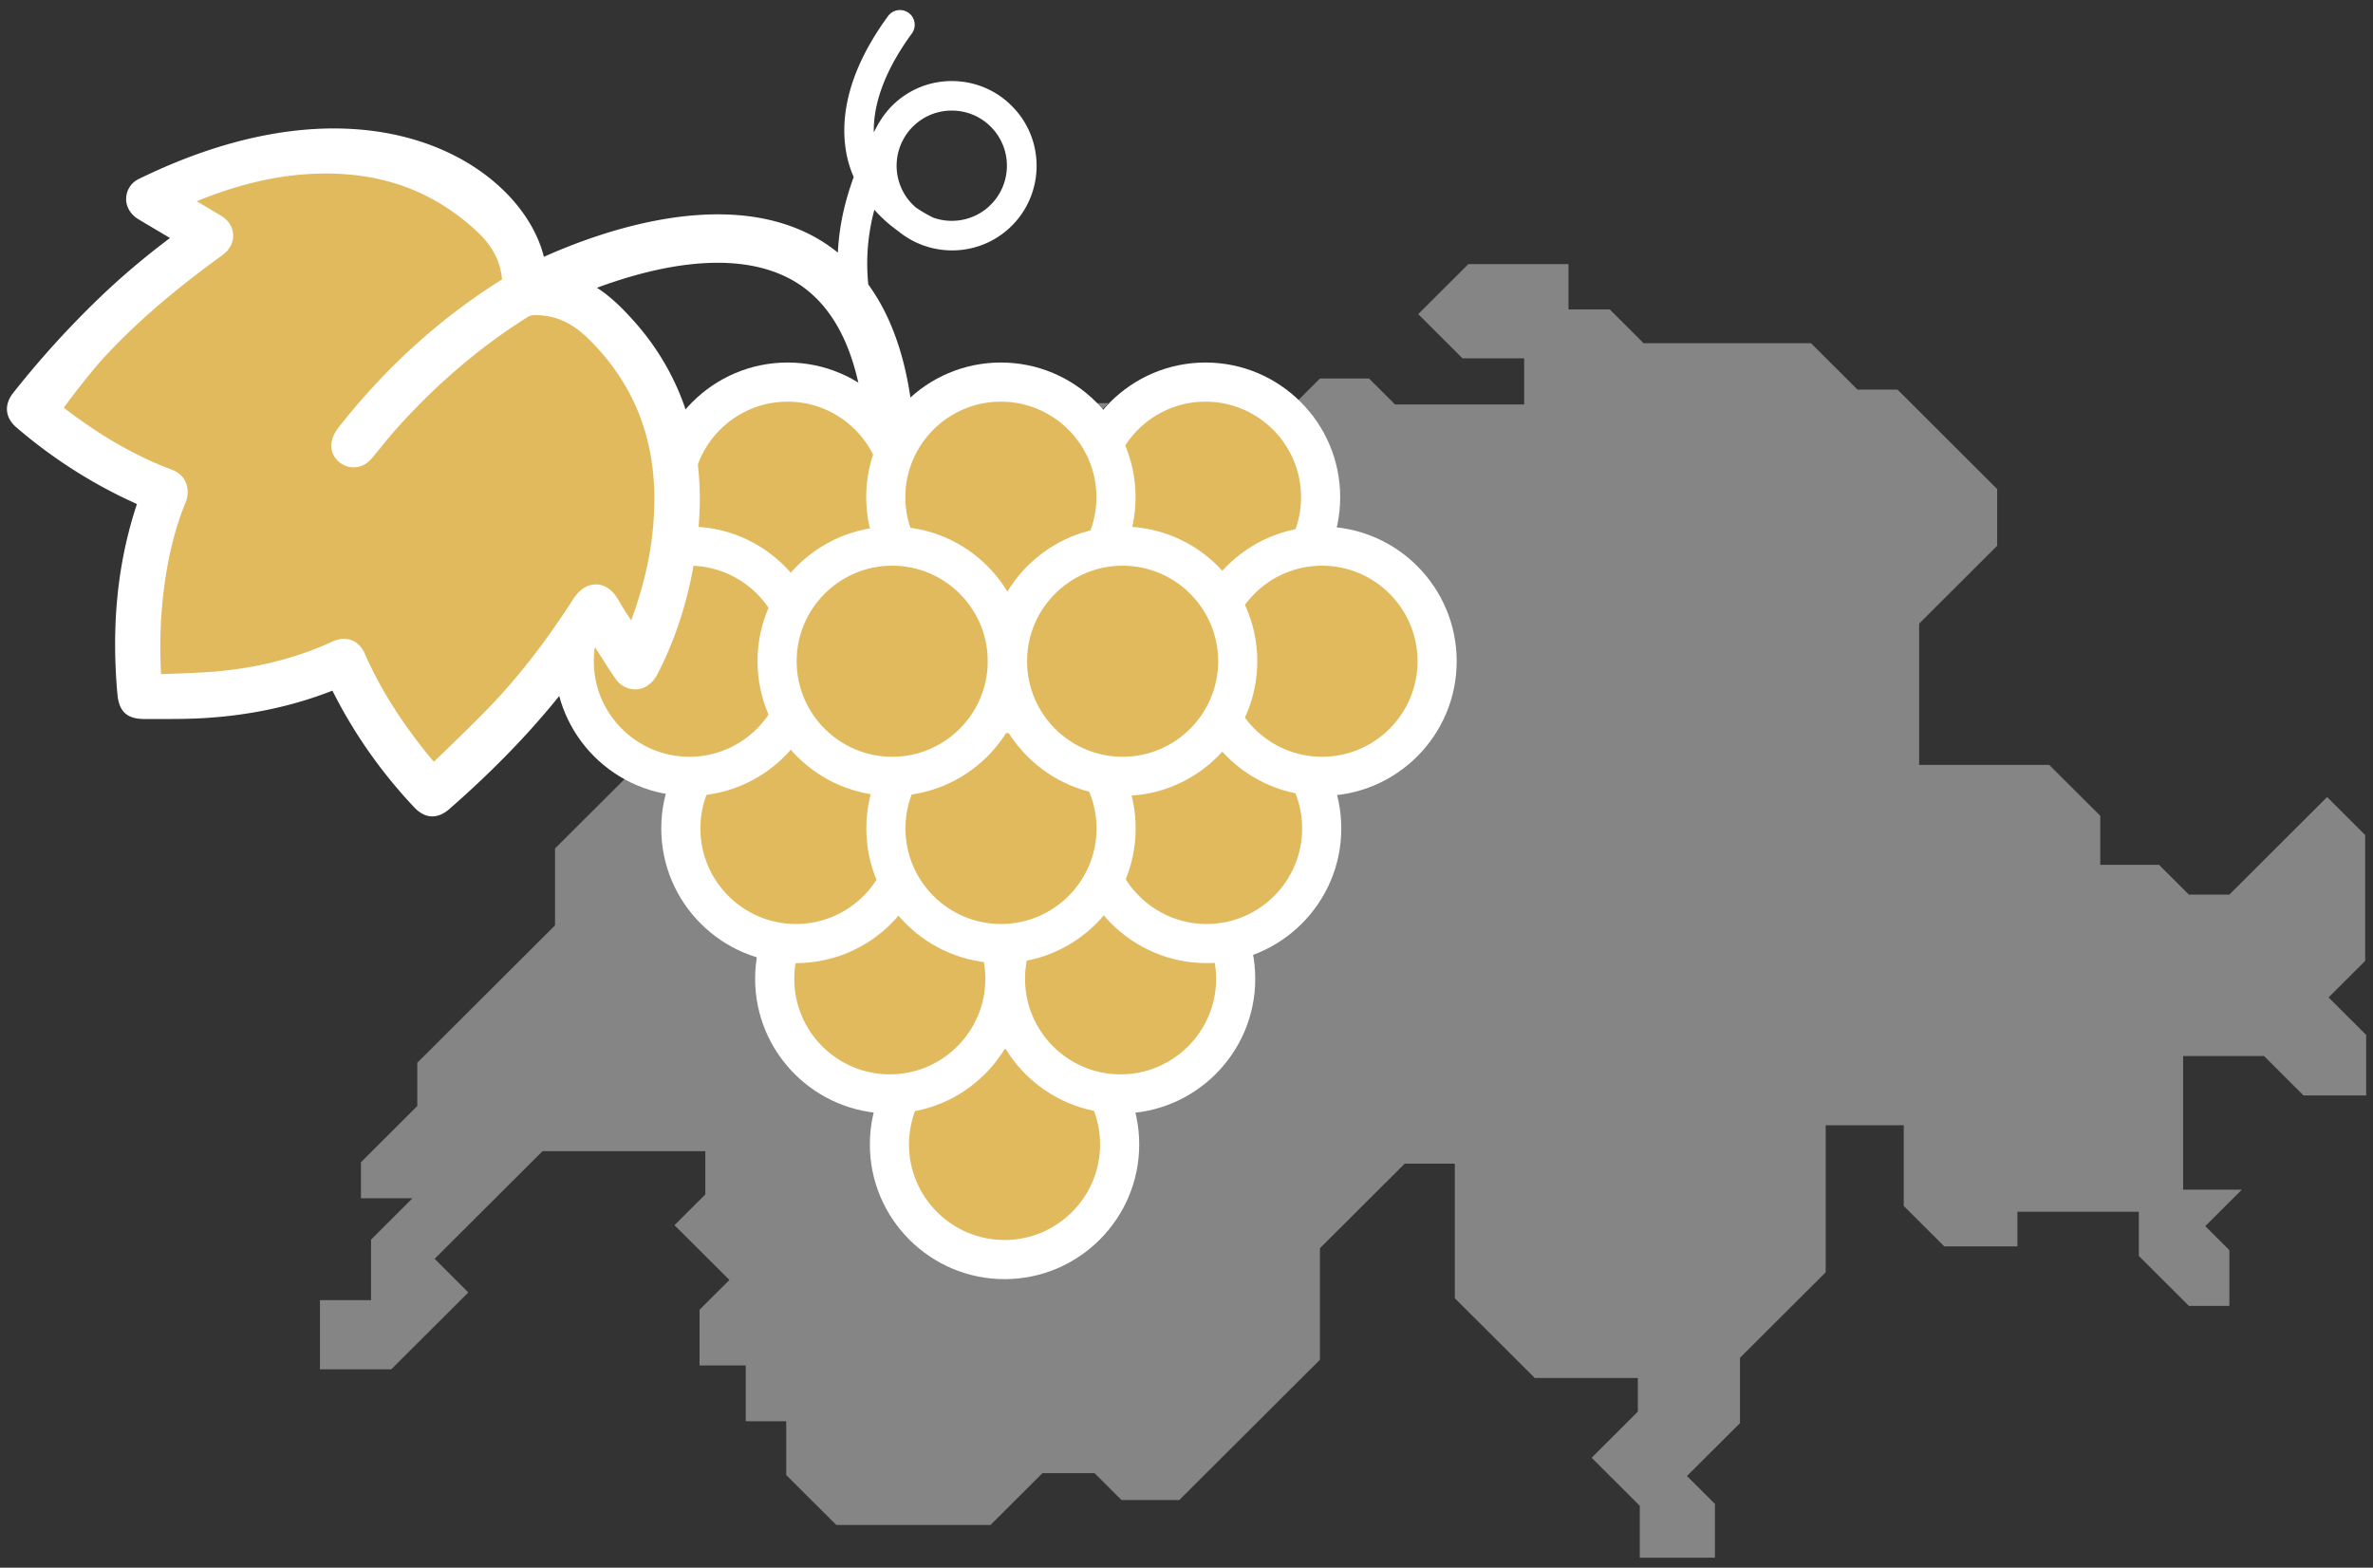
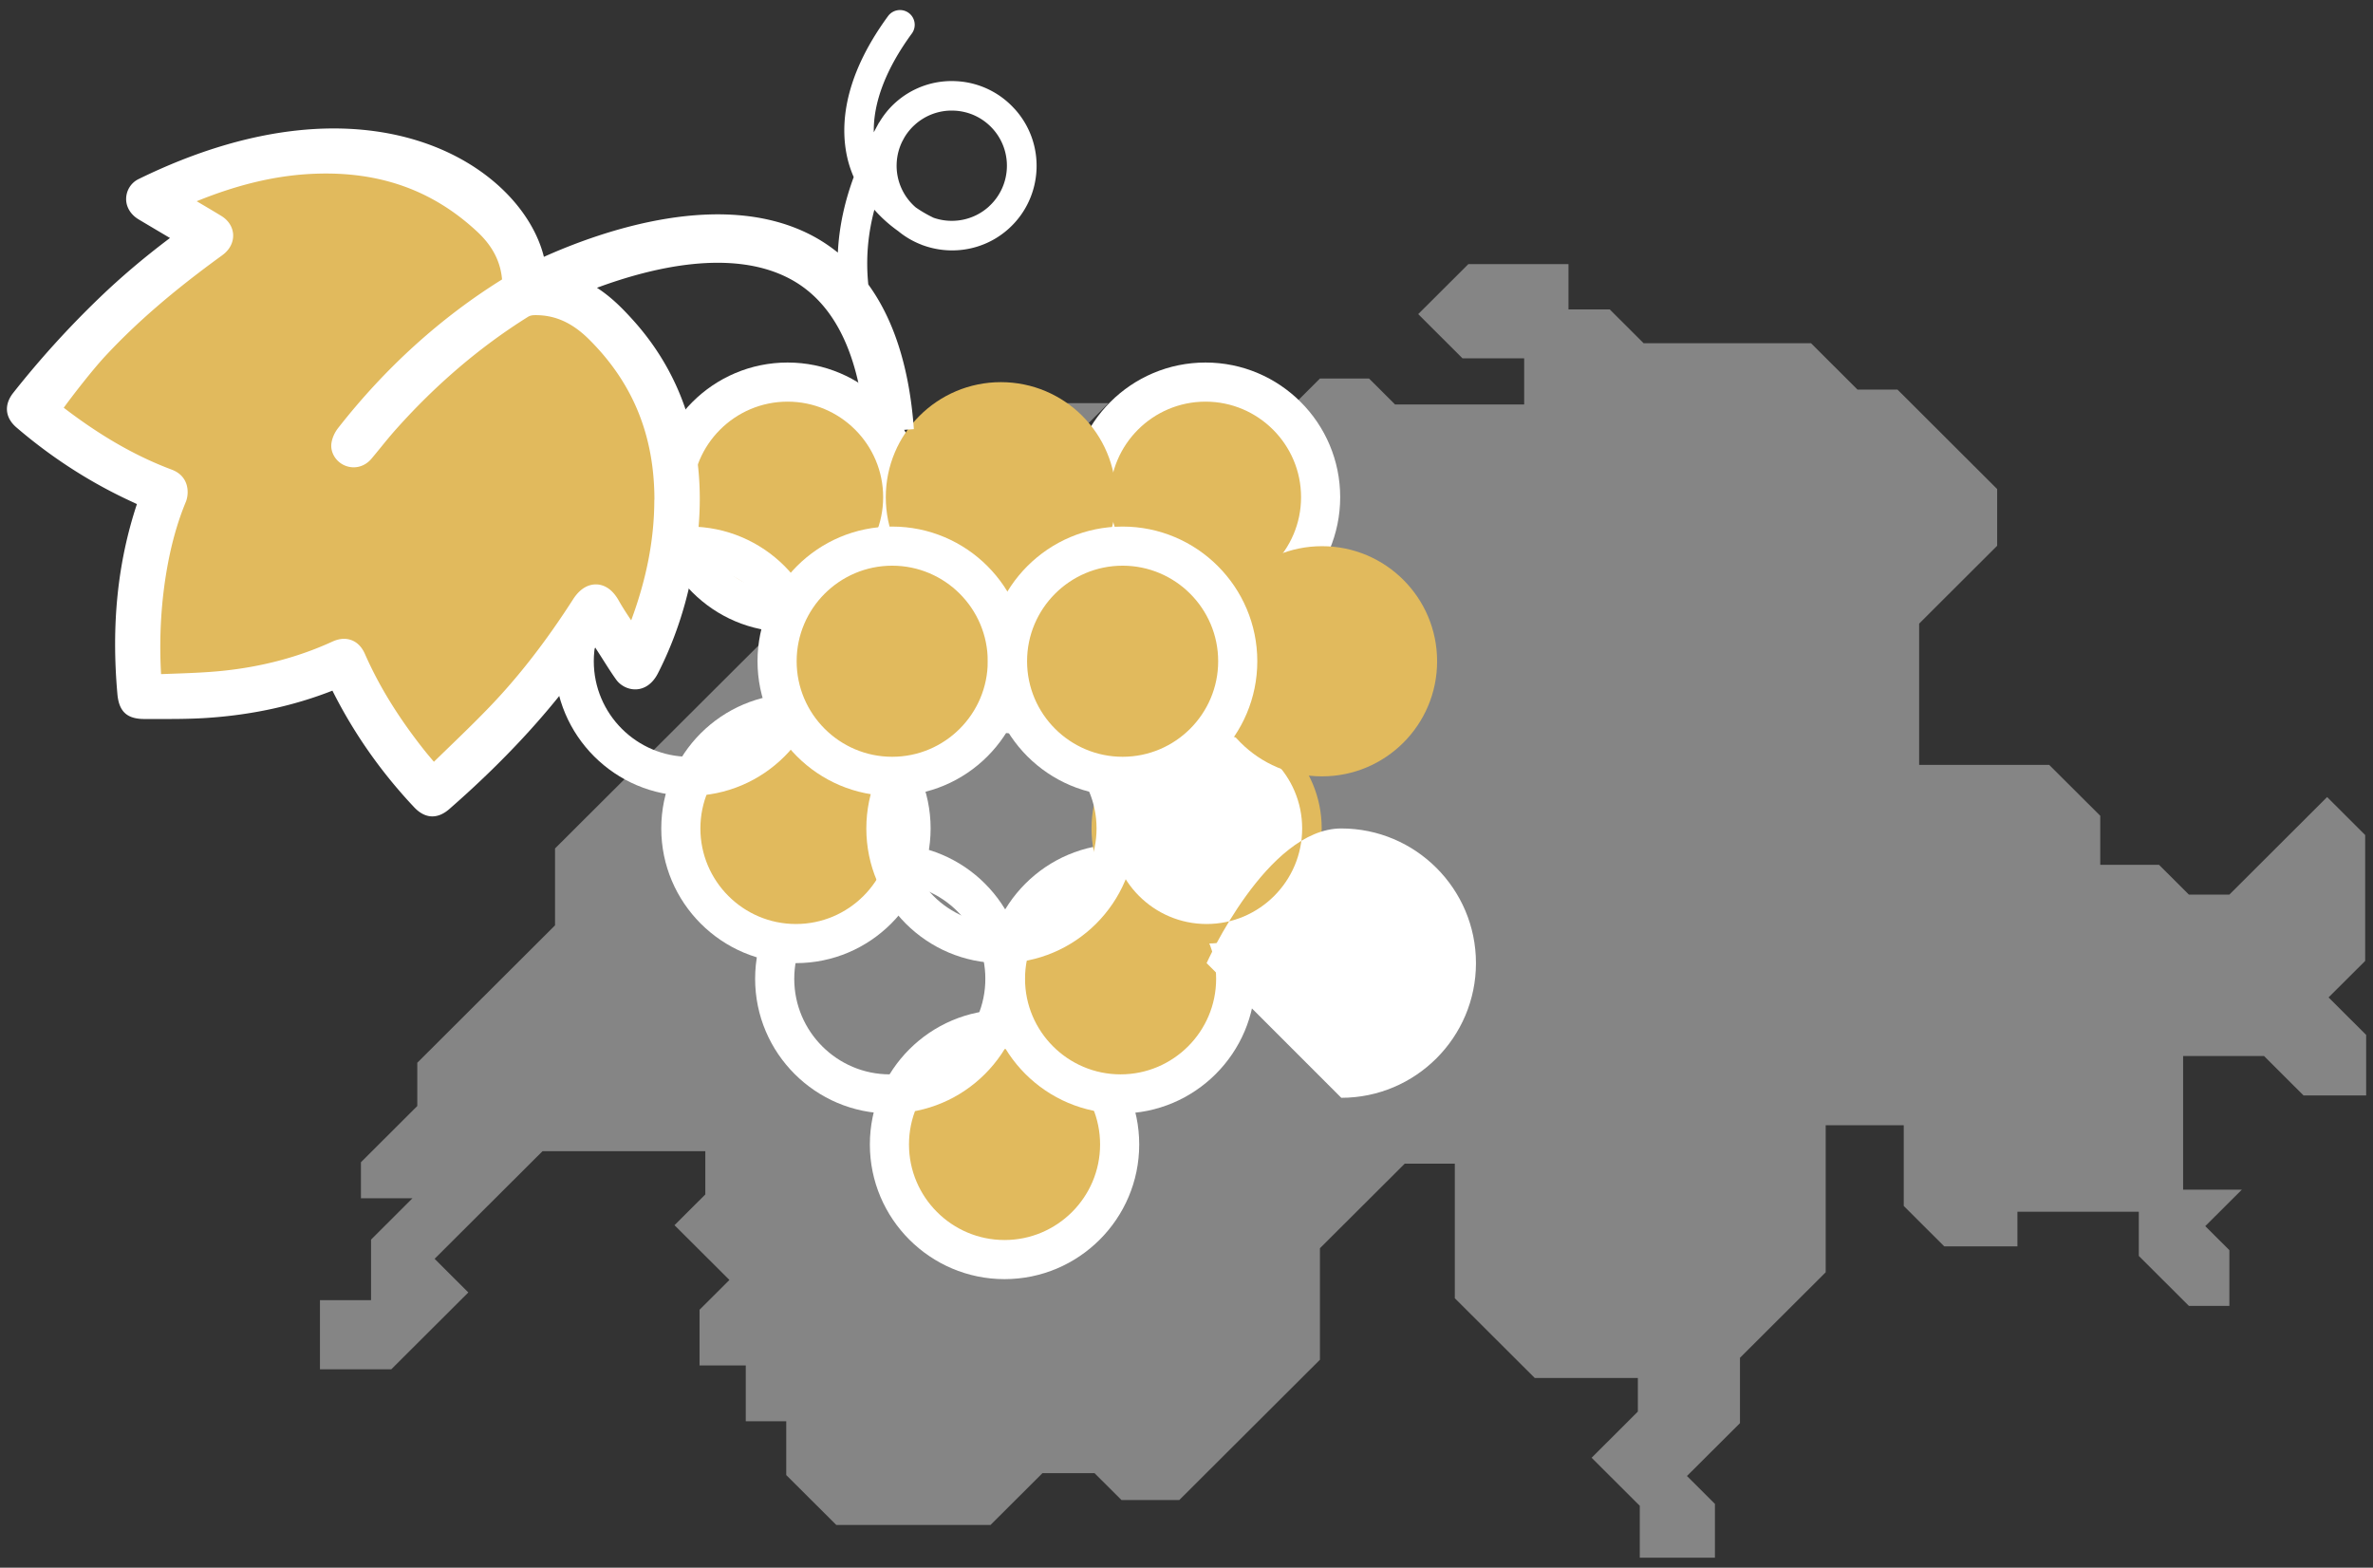
<svg xmlns="http://www.w3.org/2000/svg" data-name="Layer 1" viewBox="0 0 603.49 398.71">
  <rect x="0" y="0" width="603.49" height="398.71" fill="#333333" stroke="none" />
  <path fill="#fff" opacity=".4" d="M229.84 132.69l-6.86-6.85v-7.33h-22.54v9.78l-12.98 12.95h17.88l5.27 5.26-69.46 69.29v19.55l-35.03 34.95v11l-14.33 14.3v9.16h13.1l-10.53 10.52v15.39H81.37v17.6H99.5l19.6-19.55-8.57-8.56 27.44-27.37h41.4v11l-7.84 7.82 13.97 13.93-7.6 7.58v14.17h11.76v14.18h10.29v13.69l12.74 12.7h39.2l13.23-13.19h13.23l6.86 6.84h14.7l35.77-35.68v-28.36l21.56-21.5h12.74v34.22l20.33 20.28h26.22v8.55l-11.76 11.74 12.25 12.22v13.2h19.11v-13.69l-7.11-7.09 13.48-13.44v-16.62l21.8-21.75v-37.4h19.85v20.53l10.29 10.27h18.62v-8.8h30.87v11.24l12.74 12.71h10.29v-14.18l-6.13-6.11 9.31-9.28H555.2v-33.98h20.58l10.04 10.02h15.93v-15.39l-9.56-9.54 9.31-9.28v-32.02l-9.68-9.66-24.86 24.81h-10.29l-7.6-7.58h-14.94v-12.46l-12.99-12.95h-33.07V158.6l19.84-19.8v-14.42l-25.35-25.3h-10.17l-11.82-11.79H418l-8.61-8.59h-10.5V67.18h-25.48l-12.74 12.71 11.27 11.25h15.68v11.73h-32.83l-6.62-6.6h-12.49l-8.7 8.68h-30.99l-6.55 6.53h-16.48l8.97-8.95h-14.36l-15.6 15.57v15.08l-22.13-.49z" />
  <circle cx="306.58" cy="126.46" r="29.27" fill="#e1ba5d" />
  <path d="M306.58 160.7c-18.88 0-34.25-15.36-34.25-34.25s15.36-34.25 34.25-34.25 34.25 15.36 34.25 34.25-15.36 34.25-34.25 34.25zm0-58.55c-13.4 0-24.3 10.9-24.3 24.3s10.9 24.3 24.3 24.3 24.3-10.9 24.3-24.3-10.9-24.3-24.3-24.3z" fill="#fff" />
  <circle cx="200.3" cy="126.46" r="29.27" fill="#e1ba5d" />
  <path d="M200.3 160.7c-18.88 0-34.25-15.36-34.25-34.25S181.41 92.2 200.3 92.2s34.25 15.36 34.25 34.25-15.36 34.25-34.25 34.25zm0-58.55c-13.4 0-24.3 10.9-24.3 24.3s10.9 24.3 24.3 24.3 24.3-10.9 24.3-24.3-10.9-24.3-24.3-24.3z" fill="#fff" />
  <circle cx="254.54" cy="126.46" r="29.27" fill="#e1ba5d" />
-   <path d="M254.54 160.7c-18.88 0-34.25-15.36-34.25-34.25s15.36-34.25 34.25-34.25 34.25 15.36 34.25 34.25-15.36 34.25-34.25 34.25zm0-58.55c-13.4 0-24.3 10.9-24.3 24.3s10.9 24.3 24.3 24.3 24.3-10.9 24.3-24.3-10.9-24.3-24.3-24.3z" fill="#fff" />
  <circle cx="255.47" cy="291.08" r="29.27" fill="#e1ba5d" />
  <path d="M255.47 325.32c-18.88 0-34.25-15.36-34.25-34.25s15.36-34.25 34.25-34.25 34.25 15.36 34.25 34.25-15.36 34.25-34.25 34.25zm0-58.55c-13.4 0-24.3 10.9-24.3 24.3s10.9 24.3 24.3 24.3 24.3-10.9 24.3-24.3-10.9-24.3-24.3-24.3z" fill="#fff" />
  <circle cx="284.98" cy="248.95" r="29.27" fill="#e1ba5d" />
  <path d="M284.98 283.19c-18.88 0-34.25-15.36-34.25-34.25s15.36-34.25 34.25-34.25 34.25 15.36 34.25 34.25-15.36 34.25-34.25 34.25zm0-58.55c-13.4 0-24.3 10.9-24.3 24.3s10.9 24.3 24.3 24.3 24.3-10.9 24.3-24.3-10.9-24.3-24.3-24.3z" fill="#fff" />
  <circle cx="306.86" cy="210.7" r="29.27" fill="#e1ba5d" />
-   <path d="M306.86 244.95c-18.88 0-34.25-15.36-34.25-34.25s15.36-34.25 34.25-34.25 34.25 15.36 34.25 34.25-15.36 34.25-34.25 34.25zm0-58.55c-13.4 0-24.3 10.9-24.3 24.3s10.9 24.3 24.3 24.3 24.3-10.9 24.3-24.3-10.9-24.3-24.3-24.3z" fill="#fff" />
+   <path d="M306.86 244.95s15.36-34.25 34.25-34.25 34.25 15.36 34.25 34.25-15.36 34.25-34.25 34.25zm0-58.55c-13.4 0-24.3 10.9-24.3 24.3s10.9 24.3 24.3 24.3 24.3-10.9 24.3-24.3-10.9-24.3-24.3-24.3z" fill="#fff" />
  <circle cx="336.21" cy="168.18" r="29.27" fill="#e1ba5d" />
-   <path d="M336.21 202.42c-18.88 0-34.25-15.36-34.25-34.25s15.36-34.25 34.25-34.25 34.25 15.36 34.25 34.25-15.36 34.25-34.25 34.25zm0-58.55c-13.4 0-24.3 10.9-24.3 24.3s10.9 24.3 24.3 24.3 24.3-10.9 24.3-24.3-10.9-24.3-24.3-24.3z" fill="#fff" />
-   <circle cx="226.29" cy="248.95" r="29.27" fill="#e1ba5d" />
  <path d="M226.29 283.19c-18.88 0-34.25-15.36-34.25-34.25s15.36-34.25 34.25-34.25 34.25 15.36 34.25 34.25-15.36 34.25-34.25 34.25zm0-58.55c-13.4 0-24.3 10.9-24.3 24.3s10.9 24.3 24.3 24.3 24.3-10.9 24.3-24.3-10.9-24.3-24.3-24.3z" fill="#fff" />
  <circle cx="202.42" cy="210.7" r="29.27" fill="#e1ba5d" />
  <path d="M202.42 244.95c-18.88 0-34.25-15.36-34.25-34.25s15.36-34.25 34.25-34.25 34.25 15.36 34.25 34.25-15.36 34.25-34.25 34.25zm0-58.55c-13.4 0-24.3 10.9-24.3 24.3s10.9 24.3 24.3 24.3 24.3-10.9 24.3-24.3-10.9-24.3-24.3-24.3z" fill="#fff" />
-   <circle cx="254.57" cy="210.7" r="29.27" fill="#e1ba5d" />
  <path d="M254.57 244.95c-18.88 0-34.25-15.36-34.25-34.25s15.36-34.25 34.25-34.25 34.25 15.36 34.25 34.25-15.36 34.25-34.25 34.25zm0-58.55c-13.4 0-24.3 10.9-24.3 24.3s10.9 24.3 24.3 24.3 24.3-10.9 24.3-24.3-10.9-24.3-24.3-24.3z" fill="#fff" />
-   <circle cx="175.31" cy="168.18" r="29.27" fill="#e1ba5d" />
  <path d="M175.31 202.42c-18.88 0-34.25-15.36-34.25-34.25s15.36-34.25 34.25-34.25 34.25 15.36 34.25 34.25-15.36 34.25-34.25 34.25zm0-58.55c-13.4 0-24.3 10.9-24.3 24.3s10.9 24.3 24.3 24.3 24.3-10.9 24.3-24.3-10.9-24.3-24.3-24.3z" fill="#fff" />
  <circle cx="226.9" cy="168.18" r="29.27" fill="#e1ba5d" />
  <path d="M226.9 202.42c-18.88 0-34.25-15.36-34.25-34.25s15.36-34.25 34.25-34.25 34.25 15.36 34.25 34.25-15.36 34.25-34.25 34.25zm0-58.55c-13.4 0-24.3 10.9-24.3 24.3s10.9 24.3 24.3 24.3 24.3-10.9 24.3-24.3-10.9-24.3-24.3-24.3z" fill="#fff" />
  <circle cx="285.5" cy="168.18" r="29.27" fill="#e1ba5d" />
  <path d="M285.5 202.42c-18.88 0-34.25-15.36-34.25-34.25s15.36-34.25 34.25-34.25 34.25 15.36 34.25 34.25-15.36 34.25-34.25 34.25zm0-58.55c-13.4 0-24.3 10.9-24.3 24.3s10.9 24.3 24.3 24.3 24.3-10.9 24.3-24.3-10.9-24.3-24.3-24.3z" fill="#fff" />
  <path d="M43.7 65.89l5.18-5.79-3.87-9.37 31.17-15.02 24.08 6.98 20.77 7.26 13.27 21.34 6.88 1.23 18.69 19.13 6 8.3s4.38 15.22 5.83 19.5c1.45 4.28.26 23.48.26 23.48l-7.66 18.94-11.19-1.01-35.05 34.9-9.82 7.61-20.81-29.95-22.84 3.12-16.2-.86-9.2-3.65-.42-44.36-25.28-23.41 30.2-38.37z" fill="#e1ba5d" />
  <path d="M257.97 27.64a21.35 21.35 0 00-14.91-7 21.36 21.36 0 00-15.5 5.6c-1.6 1.46-2.91 3.13-3.98 4.94l-.03-.02c-.1.19-.2.37-.3.56-.02.03-.03.06-.05.09-.33.61-.66 1.22-.98 1.84-.15-7.62 3.13-16.19 9.68-25.13 1.22-1.67.86-4.02-.81-5.24a3.752 3.752 0 00-5.24.81c-11.99 16.37-12.16 29.02-10.19 36.75.37 1.44.87 2.84 1.45 4.2-2.18 5.93-3.7 12.3-4.03 19.2-1.94-1.55-4-2.95-6.21-4.14-22.87-12.32-53.88-1.36-68.55 5.22-5.64-22.83-43.81-48.79-103.07-19.78-2.03.99-3.15 3-3.17 5.02-.03 2.05 1.13 3.99 3.1 5.19.98.6 8.05 4.78 8.05 4.78-6.55 4.93-12.43 9.91-17.91 15.18A239.402 239.402 0 003.35 99.93c-2.38 3.02-2.07 6.31.85 8.8 8.5 7.29 17.82 13.38 27.7 18.1.97.46 1.94.91 2.92 1.37-4.92 14.85-6.54 30.68-4.96 48.36.4 4.41 2.44 6.3 6.84 6.3h2.74c4.26.01 8.65.02 12.99-.26 11.47-.74 22.22-3.06 32.11-6.95 5.4 10.78 12.39 20.76 20.81 29.68 1.44 1.53 3.01 2.3 4.6 2.3 1.43 0 2.89-.62 4.31-1.86 15.14-13.23 27.18-26.53 36.79-40.65.1-.15.21-.3.31-.45l.66 1.02c1.55 2.38 3.01 4.82 4.66 7.13 2.19 3.07 7.72 4.13 10.64-1.58 5.89-11.52 9.01-23.72 10.21-35.83 1.12-11.31.08-21.54-3.18-31.27-2.83-8.42-7.36-16.11-13.48-22.86-2.48-2.74-5.39-5.74-9.06-8.09 14.02-5.2 34.53-10.13 49.24-2.19 11.18 6.03 17.58 19.17 19.04 39.04l12.32-.9c-1.13-15.49-5.03-27.78-11.59-36.79-.7-6.83-.02-13.12 1.54-19.01 1.76 1.99 3.78 3.82 6.07 5.44a21.32 21.32 0 005.94 3.46c.03.02.06.03.1.05.07.04.15.05.23.08 5.75 2.1 12.25 1.7 17.75-1.31 1.47-.8 2.87-1.8 4.16-2.97 8.77-8 9.4-21.64 1.41-30.41zM166.4 127.1c0 9.91-1.92 19.99-5.88 30.67-1.14-1.7-2.22-3.35-3.18-5.06-1.86-3.29-4.1-4.03-5.66-4.08-1.58-.03-3.88.58-5.95 3.81-6.92 10.78-13.94 19.8-21.45 27.58-3.44 3.57-7.08 7.09-10.6 10.49-1.11 1.08-2.22 2.15-3.33 3.23-.93-1.09-1.82-2.14-2.67-3.22-6.47-8.22-11.33-16.13-14.86-24.17-.78-1.78-1.93-2.97-3.41-3.53-.61-.23-1.24-.35-1.91-.35-.95 0-1.95.24-3 .72-8.51 3.91-17.93 6.41-28.01 7.43-4.21.43-8.57.58-12.78.73-.92.03-1.83.07-2.75.1-.54-9.66.05-19.11 1.74-28.1 1.04-5.51 2.52-10.8 4.55-15.68.88-2.11.96-6.53-3.58-8.23-9.53-3.57-18.48-8.86-27.46-15.74 2.3-3.18 7.35-9.68 10.55-13.12 7.91-8.5 17.25-16.57 29.46-25.44.21-.15.42-.31.62-.47 1.67-1.32 2.56-3.17 2.45-5.07-.12-1.88-1.21-3.59-3-4.68-2.08-1.27-4.17-2.5-6.27-3.74 10.76-4.38 20.66-6.67 30.27-7 16.4-.58 29.83 4.26 41.09 14.76 3.84 3.58 5.9 7.53 6.3 12.13-15.72 9.8-29.74 22.52-41.69 37.79-.87 1.11-1.47 2.44-1.68 3.73-.41 2.44 1.14 4.97 3.61 5.89 2.37.88 4.89.17 6.58-1.85.73-.88 1.46-1.76 2.18-2.65 1.36-1.67 2.76-3.39 4.2-4.99 10.11-11.31 21.33-20.86 33.35-28.38.5-.32 1.04-.45 1.8-.46l.02.03.06-.03h.13c5.02 0 9.35 1.97 13.6 6.2 11.14 11.09 16.57 24.42 16.59 40.75zm85.11-74.59c-3.93 3.58-9.36 4.51-14.07 2.88a32.03 32.03 0 01-4.55-2.64 13.965 13.965 0 01-4.85-11.26c.09-1.94.58-3.8 1.4-5.49.2-.37.4-.75.61-1.12.69-1.14 1.54-2.18 2.55-3.1a13.96 13.96 0 0110.1-3.64c3.74.17 7.19 1.79 9.72 4.56 5.21 5.72 4.8 14.6-.92 19.81z" fill="#fff" />
</svg>